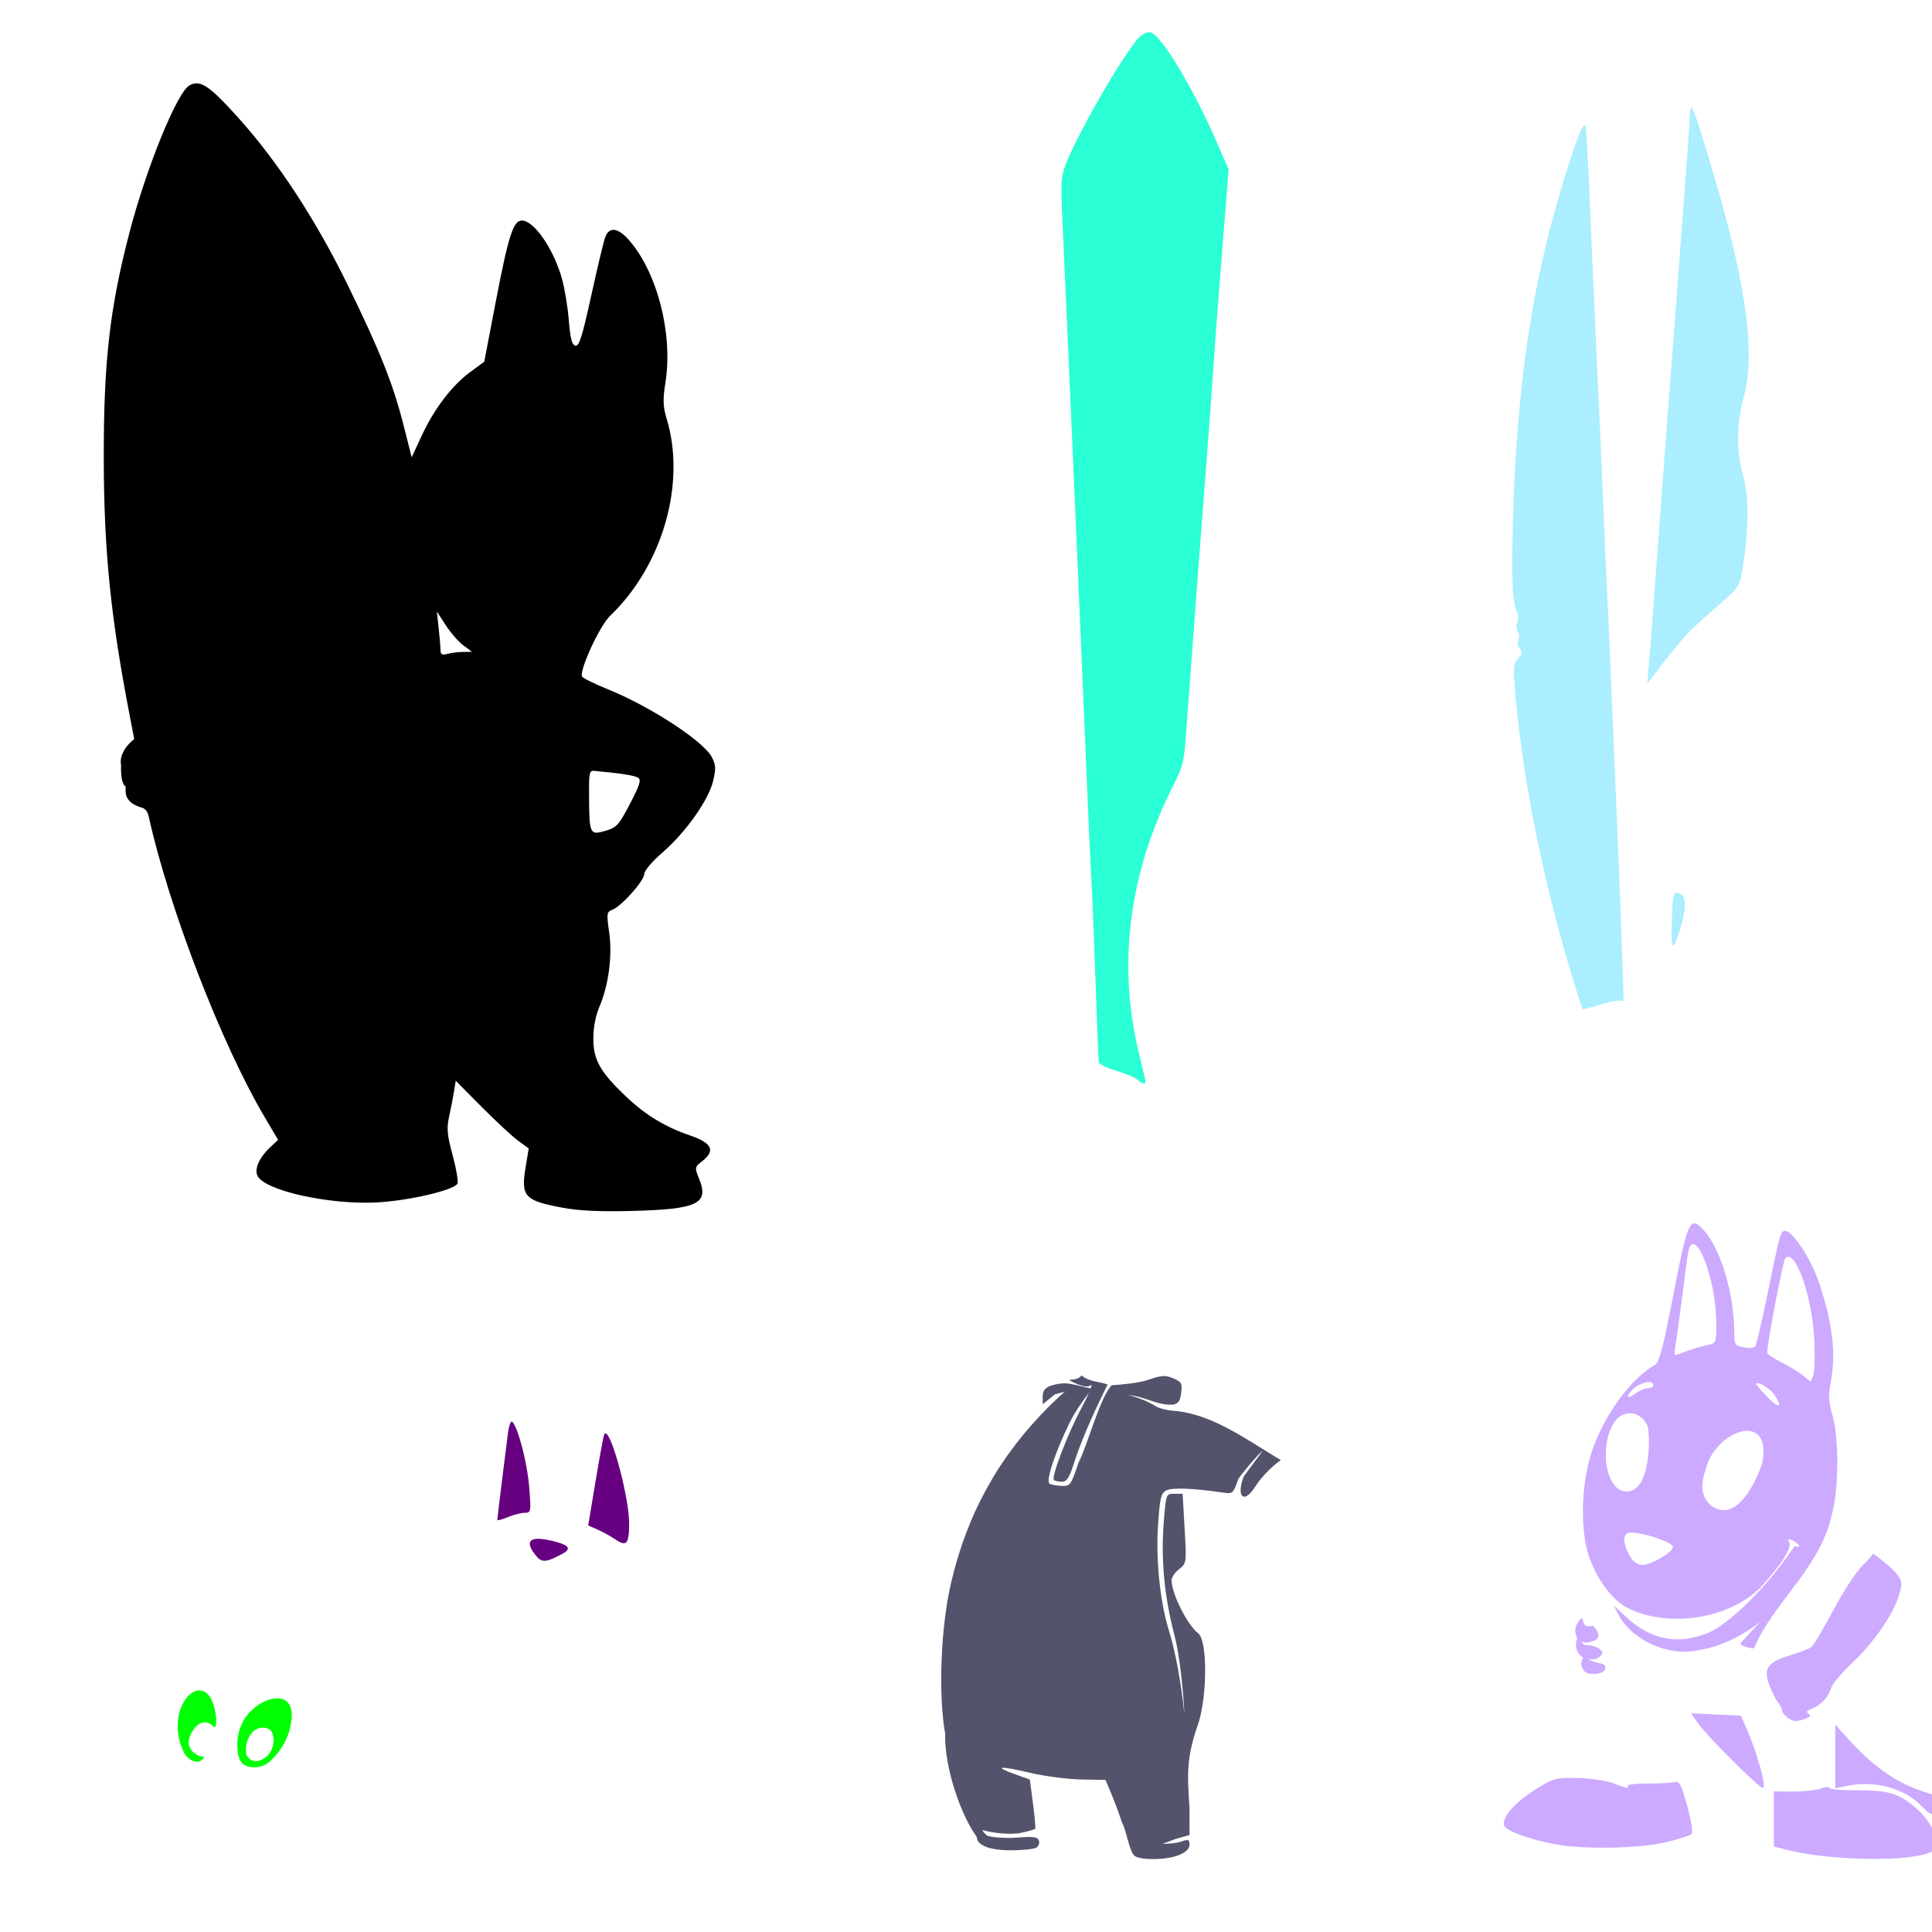
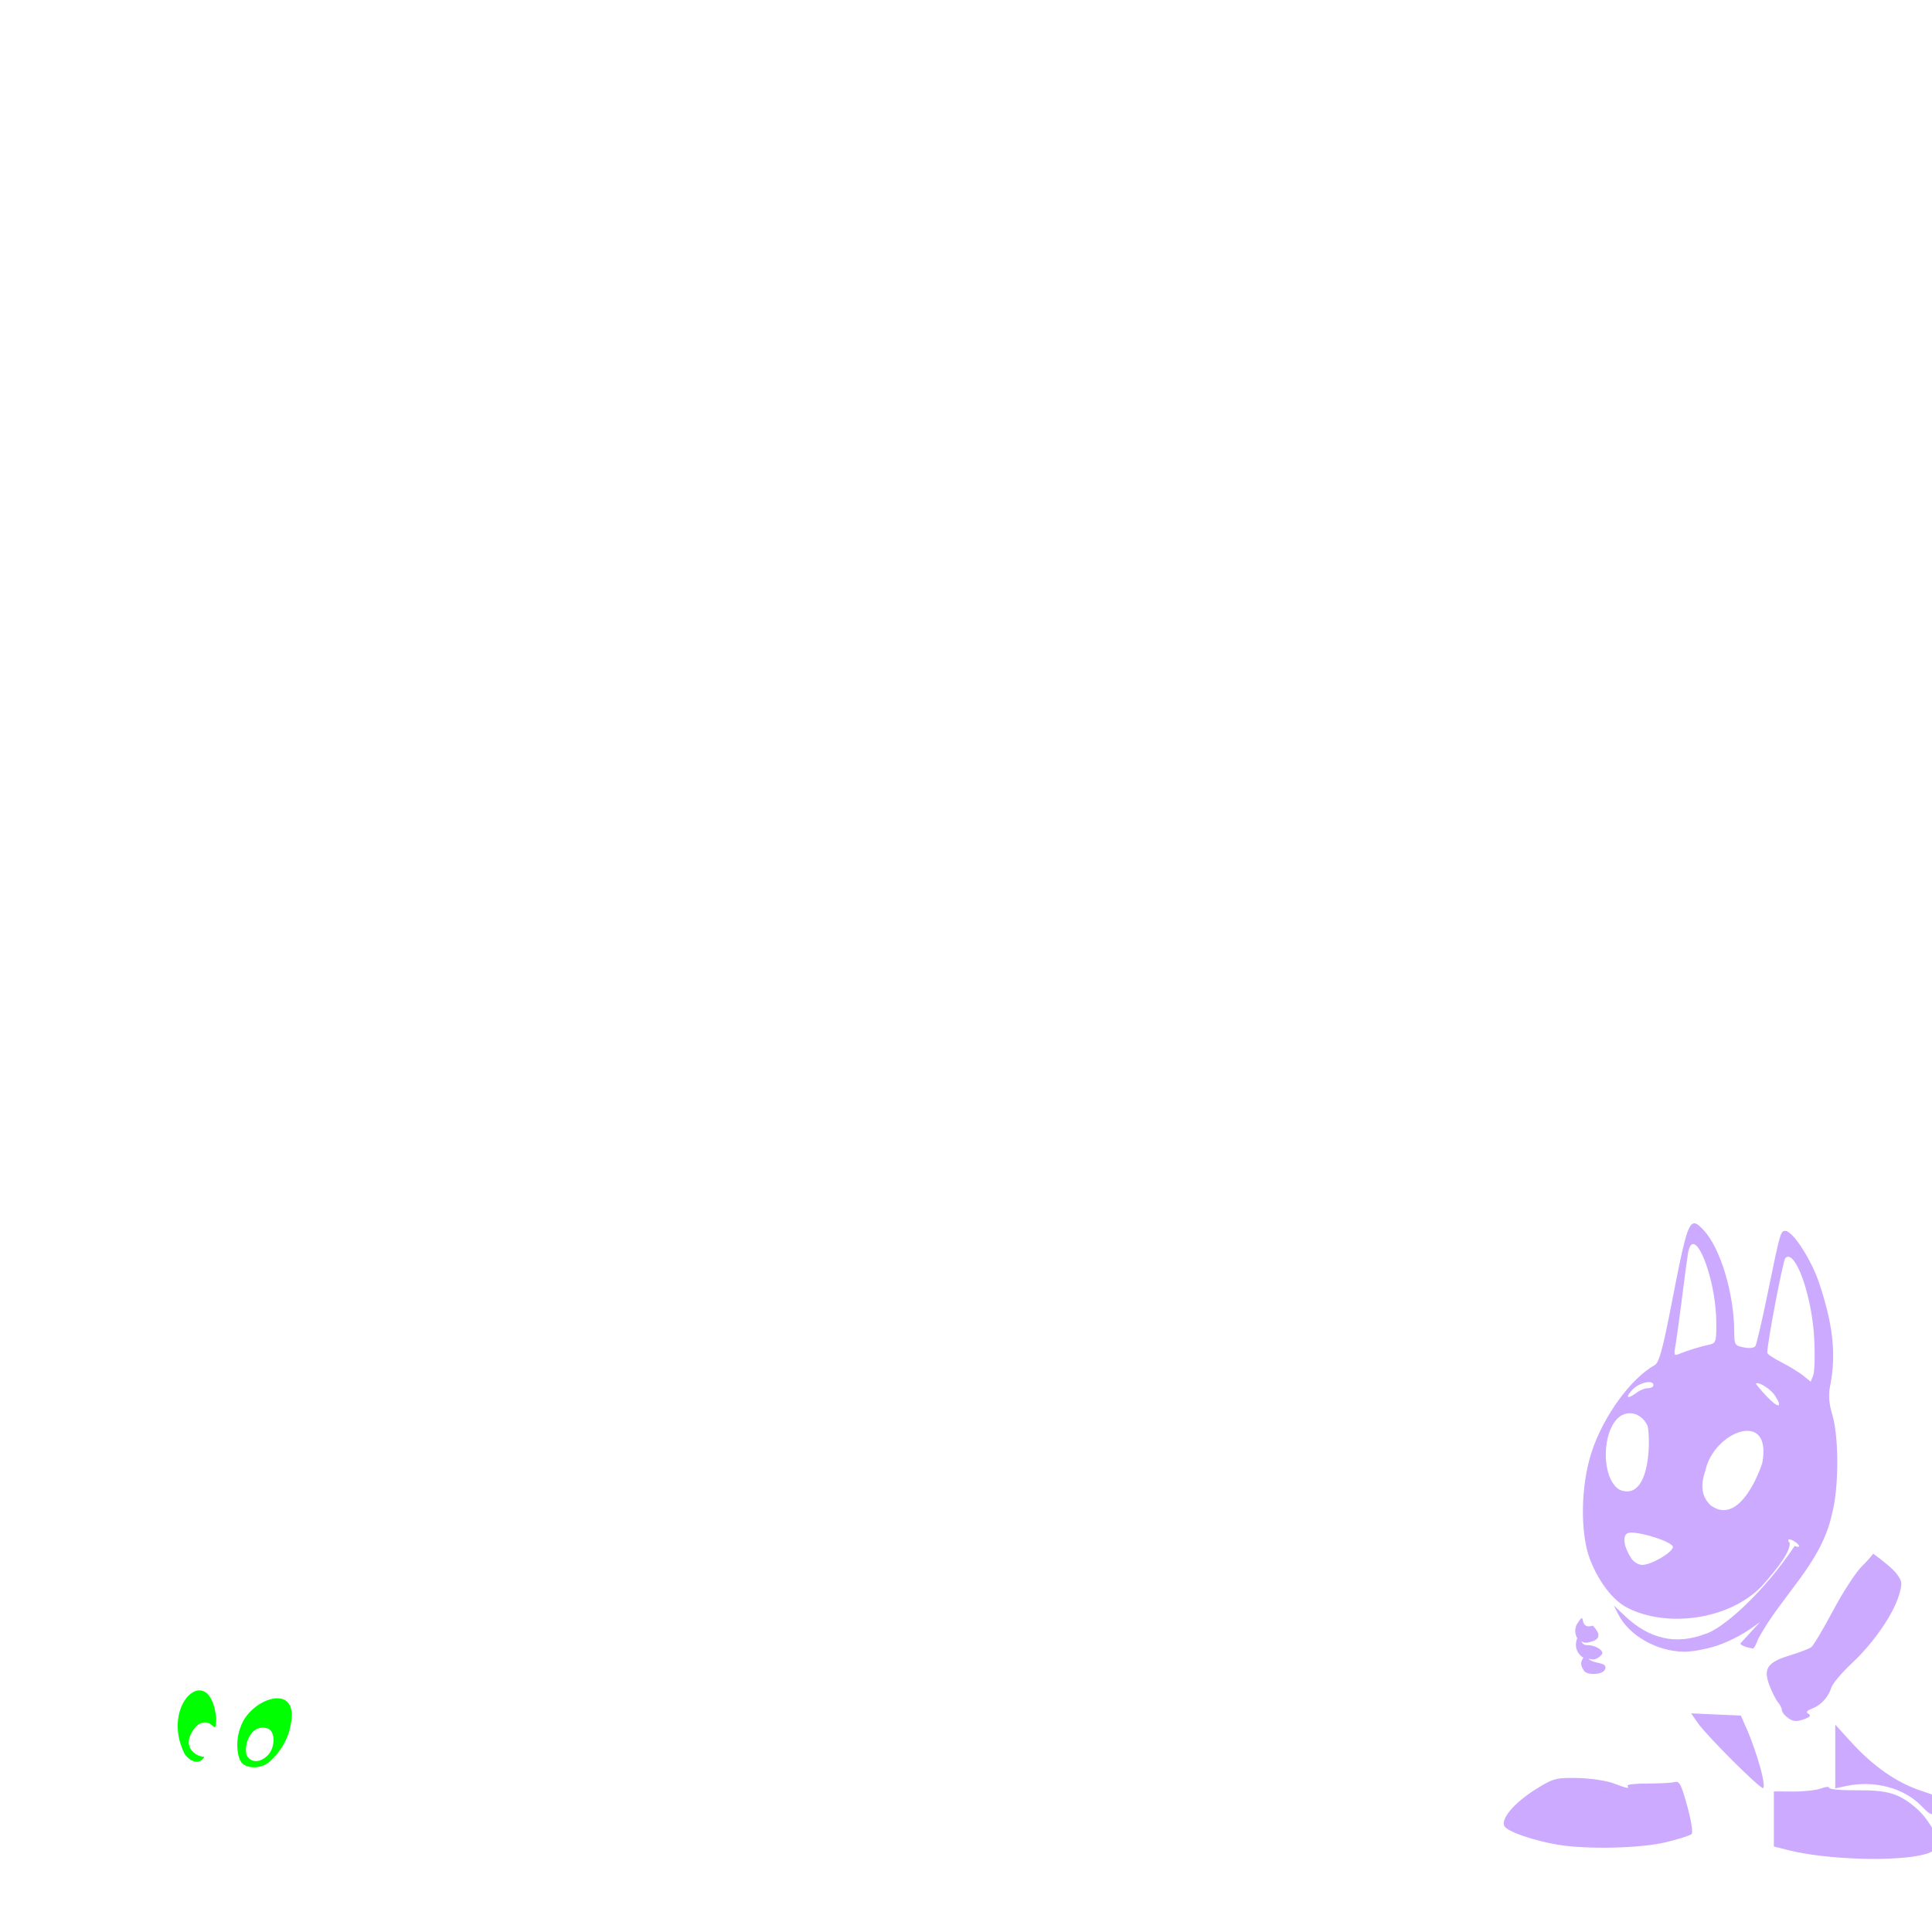
<svg xmlns="http://www.w3.org/2000/svg" xmlns:ns1="http://www.inkscape.org/namespaces/inkscape" xmlns:ns2="http://sodipodi.sourceforge.net/DTD/sodipodi-0.dtd" width="1080" height="1080" id="svg2" version="1.1" ns1:version="0.47 r22583" ns2:docname="Running.svg">
  <defs id="defs4">
    <ns1:perspective ns2:type="inkscape:persp3d" ns1:vp_x="0 : 526.18109 : 1" ns1:vp_y="0 : 1000 : 0" ns1:vp_z="744.09448 : 526.18109 : 1" ns1:persp3d-origin="372.04724 : 350.78739 : 1" id="perspective10" />
    <ns1:perspective id="perspective2820" ns1:persp3d-origin="0.5 : 0.33333333 : 1" ns1:vp_z="1 : 0.5 : 1" ns1:vp_y="0 : 1000 : 0" ns1:vp_x="0 : 0.5 : 1" ns2:type="inkscape:persp3d" />
    <ns1:perspective id="perspective3150" ns1:persp3d-origin="0.5 : 0.33333333 : 1" ns1:vp_z="1 : 0.5 : 1" ns1:vp_y="0 : 1000 : 0" ns1:vp_x="0 : 0.5 : 1" ns2:type="inkscape:persp3d" />
    <ns1:perspective id="perspective3200" ns1:persp3d-origin="0.5 : 0.33333333 : 1" ns1:vp_z="1 : 0.5 : 1" ns1:vp_y="0 : 1000 : 0" ns1:vp_x="0 : 0.5 : 1" ns2:type="inkscape:persp3d" />
    <ns1:perspective id="perspective3366" ns1:persp3d-origin="0.5 : 0.33333333 : 1" ns1:vp_z="1 : 0.5 : 1" ns1:vp_y="0 : 1000 : 0" ns1:vp_x="0 : 0.5 : 1" ns2:type="inkscape:persp3d" />
    <ns1:perspective id="perspective3394" ns1:persp3d-origin="0.5 : 0.33333333 : 1" ns1:vp_z="1 : 0.5 : 1" ns1:vp_y="0 : 1000 : 0" ns1:vp_x="0 : 0.5 : 1" ns2:type="inkscape:persp3d" />
    <ns1:perspective id="perspective3420" ns1:persp3d-origin="0.5 : 0.33333333 : 1" ns1:vp_z="1 : 0.5 : 1" ns1:vp_y="0 : 1000 : 0" ns1:vp_x="0 : 0.5 : 1" ns2:type="inkscape:persp3d" />
    <ns1:perspective id="perspective3456" ns1:persp3d-origin="0.5 : 0.33333333 : 1" ns1:vp_z="1 : 0.5 : 1" ns1:vp_y="0 : 1000 : 0" ns1:vp_x="0 : 0.5 : 1" ns2:type="inkscape:persp3d" />
    <ns1:perspective id="perspective3480" ns1:persp3d-origin="0.5 : 0.33333333 : 1" ns1:vp_z="1 : 0.5 : 1" ns1:vp_y="0 : 1000 : 0" ns1:vp_x="0 : 0.5 : 1" ns2:type="inkscape:persp3d" />
    <ns1:perspective id="perspective3533" ns1:persp3d-origin="0.5 : 0.33333333 : 1" ns1:vp_z="1 : 0.5 : 1" ns1:vp_y="0 : 1000 : 0" ns1:vp_x="0 : 0.5 : 1" ns2:type="inkscape:persp3d" />
    <ns1:perspective id="perspective3612" ns1:persp3d-origin="0.5 : 0.33333333 : 1" ns1:vp_z="1 : 0.5 : 1" ns1:vp_y="0 : 1000 : 0" ns1:vp_x="0 : 0.5 : 1" ns2:type="inkscape:persp3d" />
    <ns1:perspective id="perspective3811" ns1:persp3d-origin="0.5 : 0.33333333 : 1" ns1:vp_z="1 : 0.5 : 1" ns1:vp_y="0 : 1000 : 0" ns1:vp_x="0 : 0.5 : 1" ns2:type="inkscape:persp3d" />
  </defs>
  <ns2:namedview id="base" pagecolor="#ffffff" bordercolor="#666666" borderopacity="1.0" ns1:pageopacity="0.0" ns1:pageshadow="2" ns1:zoom="0.24388637" ns1:cx="519.95951" ns1:cy="-91.042252" ns1:document-units="in" ns1:current-layer="layer1" showgrid="false" units="in" ns1:showpageshadow="false" borderlayer="false" ns1:window-width="1280" ns1:window-height="1002" ns1:window-x="1276" ns1:window-y="92" ns1:window-maximized="1" />
  <g ns1:label="Layer 1" ns1:groupmode="layer" id="layer1" transform="translate(0,27.64)">
-     <path id="path3853" style="fill:#000000" d="m 244.201,314.215 4.966,7.638 c 2.739,4.205 7.17,9.285 9.831,11.268 l 4.84,3.605 -5.042,0.076 c -2.764,0.042 -6.7,0.528 -8.772,1.084 -2.92,0.783 -3.77,0.305 -3.781,-2.117 -0.008,-1.72 -0.477,-7.285 -1.034,-12.352 l -1.008,-9.201 0,4e-5 z m 87.296,89.035 c 0.144,-0.011 0.291,-0.005 0.454,0 0.174,0.006 0.359,0.032 0.555,0.05 14.507,1.353 22.141,2.54 24.149,3.781 1.909,1.18 1.073,3.937 -4.487,14.596 -6.259,11.999 -7.453,13.287 -13.764,15.125 -8.656,2.521 -8.965,1.88 -9.125,-18.654 -0.098,-12.481 0.054,-14.735 2.218,-14.898 z M 109.337,18.976 c -1.142,0.087 -2.248,0.48 -3.378,1.084 -6.903,3.694 -24.134,45.974 -33.653,82.557 -10.991,42.239 -14.389,72.193 -14.293,126.167 0.092,51.702 3.848,88.658 14.671,144.519 l 2.344,12.201 c -9.529,7.639 -7.325,14.758 -7.325,14.758 0,0 -0.603,9.728 2.521,11.761 0.15,2.659 -1.426,8.34 8.284,11.596 2.321,0.345 3.946,2.118 4.588,5.016 11.378,51.409 40.613,127.208 64.962,168.391 l 7.411,12.528 -4.185,3.907 c -6.412,5.989 -9.309,12.532 -7.26,16.36 4.353,8.134 39.881,16.026 66.222,14.722 18.289,-0.906 44.102,-6.952 45.526,-10.663 0.485,-1.264 -0.761,-8.399 -2.773,-15.856 -3.032,-11.236 -3.376,-14.897 -1.966,-21.351 0.936,-4.284 2.174,-10.559 2.722,-13.965 l 0.983,-6.201 14.596,14.696 c 8.028,8.077 17.202,16.575 20.393,18.906 l 5.823,4.235 -1.689,10.209 c -2.761,16.696 -0.809,18.901 20.52,22.914 9.082,1.709 20.799,2.263 38.216,1.84 37.126,-0.902 43.813,-3.972 38.342,-17.646 -2.712,-6.779 -2.69,-6.831 1.765,-10.335 7.344,-5.777 5.272,-10.048 -6.907,-14.217 -13.921,-4.766 -24.681,-11.251 -35.493,-21.452 -14.691,-13.86 -18.629,-20.759 -18.629,-32.519 0,-6.317 1.235,-12.932 3.353,-17.873 5.203,-12.137 7.378,-28.702 5.495,-41.795 -1.523,-10.591 -1.406,-11.299 1.891,-12.604 5.121,-2.027 17.721,-16.19 17.721,-19.915 0,-1.835 4.368,-6.992 10.235,-12.075 12.937,-11.207 25.695,-29.22 28.258,-39.905 1.656,-6.902 1.545,-8.984 -0.731,-13.386 -4.603,-8.901 -34.551,-28.431 -58.256,-37.989 -7.587,-3.059 -14.029,-6.265 -14.318,-7.134 -1.328,-3.983 9.978,-28.343 15.705,-33.829 29.34,-28.107 42.541,-73.838 31.712,-109.933 -2.172,-7.241 -2.288,-10.698 -0.706,-20.898 4.185,-26.972 -4.65,-61.245 -20.419,-79.204 -6.155,-7.011 -11.014,-7.646 -13.26,-1.739 -0.877,2.307 -4.405,17.033 -7.84,32.72 -4.983,22.759 -6.759,28.426 -8.823,28.032 -1.967,-0.376 -2.857,-3.819 -3.731,-14.343 -0.632,-7.611 -2.394,-18.143 -3.907,-23.418 -4.769,-16.625 -15.576,-32.216 -22.334,-32.216 -4.815,0 -7.48,8.36 -14.671,45.829 l -6.352,33.098 -7.815,5.747 c -10.198,7.486 -20.19,20.595 -27.149,35.619 l -5.596,12.075 -4.537,-17.898 c -5.856,-23.124 -13.096,-41.306 -31.233,-78.448 C 176.623,95.325 155.412,62.912 133.285,38.286 120.088,23.598 114.287,18.601 109.337,18.976 z" ns2:nodetypes="cccccssccccssssssccssscccccscccsssssccccccssssssssssssssssssssssssssccccccssc" />
-     <path style="fill:#2affd5" d="m 643.041,-9.599 c 5.782,1.014 23.785,30.718 36.941,60.94 l 6.846,15.686 -3.937,49.446 c -2.154,27.185 -4.283,55.468 -4.73,62.871 -0.447,7.404 -2.016,28.947 -3.48,47.863 -3.392,43.821 -9.974,131.402 -11.631,154.615 -1.213,16.987 -1.593,18.454 -7.829,30.925 -23.892,47.782 -30.418,97.848 -19.048,146.122 1.947,8.269 3.773,16.051 4.06,17.271 0.619,2.626 -1.423,2.46 -4.494,-0.353 -1.209,-1.107 -6.434,-3.269 -11.622,-4.802 -5.188,-1.533 -9.613,-3.666 -9.815,-4.741 -0.203,-1.075 -0.663,-10.808 -1.044,-21.63 -1.547,-43.965 -2.521,-68.576 -3.095,-78.96 -0.631,-11.402 -1.648,-33.253 -2.492,-53.798 -2.589,-63.019 -11.792,-274.352 -13.791,-316.7 -1.036,-21.94 -0.839,-24.389 2.589,-32.714 7.68,-18.653 31.857,-60.209 40.192,-69.09 1.812,-1.931 4.685,-3.248 6.378,-2.951 z" id="path3889" />
    <path id="path3861" style="fill:#00ff00" d="m 120.869,933.013 c 0,4.747 -0.428,5.672 -1.991,4.109 -3.22,-3.22 -7.745,-2.348 -10.638,2.067 -7.6,10.538 2.718,15.646 5.984,15.125 -2.691,5.322 -8.485,2.353 -11.051,-1.563 -13.988,-27.918 14.464,-52.677 17.696,-19.738 z m 41.421,4.376 c -1.095,6.85 -5.849,14.889 -11.797,19.94 -4.909,4.168 -13.69,3.87 -16.058,-0.555 -2.322,-4.339 -2.403,-12.58 -0.202,-18.276 5.035,-16.966 34.165,-26.725 28.057,-1.109 z m -24.477,16.083 c 2.367,4.423 7.486,4.488 11.823,0.151 4.115,-4.115 4.421,-12.645 0.529,-14.822 -8.839,-3.502 -14.088,7.261 -12.352,14.671 z" />
-     <path id="path3857" style="fill:#660080" d="m 286.099,767.022 c 0.104,0 0.206,0.026 0.302,0.126 3.292,3.405 8.407,23.243 9.428,36.527 1.073,13.957 1.007,14.343 -2.546,14.343 -2.008,0 -6.259,1.11 -9.453,2.445 -3.195,1.335 -5.823,2.025 -5.823,1.538 0,-0.932 4.352,-36.47 6,-48.98 0.464,-3.523 1.361,-5.977 2.092,-6 z m 52.332,6.605 c 3.524,-0.168 13.307,35.742 13.26,50.618 -0.035,11.23 -1.469,12.857 -7.588,8.722 -2.731,-1.846 -7.286,-4.362 -10.134,-5.596 l -5.168,-2.244 4.008,-24.074 c 2.203,-13.235 4.38,-25.188 4.865,-26.569 0.199,-0.567 0.458,-0.843 0.756,-0.857 z m -37.638,58.936 c 2.513,-0.019 6.032,0.589 10.537,1.84 6.976,1.937 7.916,3.95 3.05,6.554 -9.399,5.03 -11.575,5.118 -15.125,0.605 -4.628,-5.883 -3.992,-8.957 1.538,-8.999 z" />
-     <path id="path3837" style="fill:#aaeeff" d="m 945.297,32.381 c 0.299,-0.004 0.757,0.851 1.55,2.396 1.055,2.056 6.643,19.877 12.405,39.592 17.176,58.769 21.948,95.521 15.538,119.941 -4.242,16.161 -4.3,29.634 -0.14,45.019 3.172,11.73 2.9,30.716 -0.796,52.403 -1.415,8.309 -2.163,9.391 -13.203,18.952 -6.435,5.574 -13.969,12.406 -16.714,15.189 -2.746,2.782 -9.058,10.357 -14.034,16.836 l -9.051,11.772 1.753,-21.523 c 0.964,-11.849 2.782,-35.923 4.029,-53.474 1.246,-17.551 4.647,-62.853 7.549,-100.69 6.296,-82.078 10.122,-133.783 10.496,-141.864 0.145,-3.137 0.235,-4.544 0.619,-4.549 z m -59.468,9.938 c 0.238,0.002 0.409,0.265 0.528,0.784 0.421,1.84 1.585,23.008 2.578,47.031 0.993,24.023 2.055,48.315 2.357,53.979 0.302,5.664 0.764,16.077 1.035,23.138 0.271,7.062 0.907,20.948 1.422,30.858 0.514,9.91 1.441,30.709 2.05,46.248 0.609,15.538 1.431,34.837 1.826,42.856 0.997,20.237 1.899,40.672 3.277,73.694 0.648,15.545 2.013,47.531 3.017,71.089 1.862,43.694 3.834,98.099 3.611,99.371 -0.068,0.388 -1.104,0.549 -2.311,0.337 -1.207,-0.212 -6.166,0.833 -11.027,2.315 -4.861,1.482 -9.027,2.662 -9.239,2.628 -0.213,-0.029 -1.723,-4.324 -3.372,-9.523 -17.251,-54.398 -29.653,-113.969 -34.334,-164.825 -1.518,-16.495 -1.39,-18.871 1.274,-21.71 2.599,-2.769 2.723,-3.486 0.93,-5.595 -1.134,-1.335 -1.474,-3.442 -0.744,-4.66 0.73,-1.218 0.624,-3.451 -0.252,-4.984 -0.876,-1.533 -0.958,-3.872 -0.163,-5.198 0.795,-1.326 0.393,-4.679 -0.899,-7.426 -1.577,-3.355 -2.231,-13.902 -1.991,-32.136 1.054,-80.255 9.265,-142.19 26.473,-199.845 7.68,-25.732 12.287,-38.434 13.956,-38.424 z m 51.786,429.142 c 0.161,0.02 0.339,0.059 0.521,0.091 4.204,0.737 4.836,6.828 1.828,17.596 -4.366,15.63 -6.02,15.677 -5.48,0.165 0.581,-16.691 0.716,-18.154 3.131,-17.852 z" />
-     <path style="fill:#53536c" d="m 604.628,741.199 c -2.294,2.982 -6.831,2.135 -6.831,2.773 3.99,2.137 10.136,4.95 12.302,2.42 0.173,0.173 0,0.949 -0.403,2.092 -2.933,-0.492 -10.807,-2.939 -14.848,-2.823 -2.633,0.075 -5.246,0.583 -7.487,1.336 -3.248,1.235 -4.487,2.872 -4.487,6 l 0,4.311 6.882,-5.521 c 0.62,-0.25 2.997,-0.791 5.546,-1.437 -2.167,1.705 -4.883,4.23 -8.646,7.966 -28.121,27.915 -46.059,60.186 -55.08,99.169 -5.69,24.591 -7.123,61.763 -3.252,83.893 -0.427,19.902 9.307,46.524 17.696,57.828 0,4.722 7.157,7.513 19.234,7.487 6.474,-0.014 12.806,-0.698 14.091,-1.512 1.286,-0.814 1.914,-2.609 1.386,-3.983 -0.76,-1.981 -3.147,-2.312 -11.545,-1.638 -5.825,0.467 -13.41,0.072 -16.864,-0.882 -1.055,-0.291 -2.216,-1.761 -3.302,-3.353 6.396,1.896 16.562,2.786 22.007,1.563 3.897,-0.876 7.354,-1.856 7.663,-2.168 0.309,-0.312 -0.252,-6.658 -1.235,-14.091 l -1.79,-13.512 -8.268,-2.949 c -12.488,-4.435 -8.615,-4.832 8.117,-0.857 8.198,1.948 21.102,3.641 28.687,3.781 l 13.789,0.252 3.176,7.537 c 1.744,4.145 4.449,11.454 6,16.234 2.495,4.093 4.037,16.444 7.21,18.805 4.314,2.513 18.084,2.182 24.754,-0.605 3.881,-1.622 5.823,-3.535 5.823,-5.773 0,-1.876 -0.22,-2.648 -1.487,-2.571 -0.761,0.046 -1.894,0.387 -3.605,0.983 -1.834,0.639 -5.704,1.064 -9.957,1.185 3.216,-1.198 6.191,-2.51 8.772,-3.227 l 6.277,-1.739 -0.025,-15.402 c -1.434,-19.815 -1.451,-28.734 4.89,-46.837 5.117,-15.707 5.161,-46.429 0.076,-50.442 -6.296,-4.968 -14.907,-22.117 -14.974,-29.821 -0.014,-1.545 1.872,-4.307 4.185,-6.126 4.185,-3.292 4.205,-3.376 3.101,-22.712 l -1.109,-19.436 -4.638,0 c -4.595,0 -4.615,0.073 -5.823,14.57 -1.803,21.65 0.108,42.446 5.924,64.659 2.876,10.984 4.755,29.616 5.596,44.291 -2.006,-18.52 -5.018,-35.035 -8.772,-47.215 -4.962,-16.098 -7.351,-39.575 -6.025,-59.038 1.023,-15.008 1.618,-17.557 4.563,-19.133 3.154,-1.688 15.034,-1.254 31.46,1.16 5.735,0.843 5.908,0.684 8.772,-7.386 0.479,-1.348 11.35,-14.415 13.663,-15.906 -0.532,0.94 -10.13,13.472 -10.613,14.47 -4.356,11.529 0.382,15.397 6.579,5.369 3.034,-4.91 9.925,-11.922 14.217,-14.646 -17.886,-10.574 -36.952,-25.024 -58.206,-27.452 -4.394,-0.159 -9.668,-1.369 -11.722,-2.672 -4.114,-2.61 -9.649,-4.838 -15.453,-6.302 10.172,1.019 15.959,5.881 25.107,5.395 2.987,-0.571 4.029,-2.083 4.563,-6.655 0.619,-5.302 0.158,-6.126 -4.487,-8.067 -1.95,-0.815 -3.434,-1.26 -5.142,-1.26 -2.197,10e-5 -4.766,0.713 -9.201,2.244 -5.04,1.74 -17.227,2.828 -19.99,2.899 -6.543,6.504 -13.708,34.092 -18.503,43.081 -4.462,13.151 -4.659,13.414 -9.932,13.159 -2.955,-0.143 -5.851,-0.733 -6.428,-1.311 -1.923,-1.923 2.958,-16.66 11.117,-33.602 3.263,-6.776 8.363,-13.582 10.991,-17.091 -1.023,2.365 -2.507,5.421 -4.26,8.672 -7.463,13.836 -16.913,38.469 -15.352,40.031 0.566,0.566 2.618,1.025 4.537,1.008 2.876,-0.025 4.199,-2.309 7.562,-12.982 4.888,-14.278 11.378,-27.866 17.923,-41.442 -4.873,-1.597 -10.601,-1.485 -14.495,-5.042 z" id="path3913" ns2:nodetypes="ccccscccccsscccsssscsscccscccccsssscccccssscccsscsssssccsccsccssssccssscsssccc" />
    <path id="path3819" style="fill:#ccaaff" d="m 1021.218,971.276 c -0.835,0.057 -1.985,0.339 -3.252,0.832 -2.533,0.987 -9.49,1.772 -15.478,1.739 l -10.89,-0.076 0,15.402 0,15.402 8.369,2.092 c 21.73,5.422 61.284,6.512 76.457,2.118 3.363,-0.974 6.522,-2.819 7.008,-4.084 1.374,-3.581 -5.262,-15.424 -11.898,-21.25 -9.658,-8.479 -16.136,-10.464 -33.477,-10.31 -8.521,0.076 -15.478,-0.522 -15.478,-1.336 0,-0.407 -0.526,-0.586 -1.361,-0.529 l 0,0 z m -143.511,-5.042 c -8.381,0.019 -10.518,0.947 -18.604,5.949 -12.586,7.787 -20.553,17.14 -18.024,21.15 1.918,3.04 16.3,7.963 29.922,10.26 15.906,2.682 45.974,2 60.021,-1.361 7.215,-1.726 13.783,-3.801 14.596,-4.613 0.853,-0.853 -0.187,-7.472 -2.445,-15.68 -3.356,-12.196 -4.358,-14.104 -7.058,-13.386 -1.731,0.461 -8.55,0.822 -15.15,0.807 -6.6,-0.015 -11.629,0.554 -11.192,1.26 1.105,1.788 0.334,1.662 -7.991,-1.412 -4.053,-1.496 -13.027,-2.807 -20.066,-2.924 -1.488,-0.025 -2.811,-0.053 -4.008,-0.05 z m 148.224,-29.771 0,17.797 0,17.797 6.277,-1.336 c 15.335,-3.249 31.748,1.014 41.442,10.764 6.154,6.189 6.263,6.228 10.966,2.42 2.091,-1.693 3.334,-3.867 2.748,-4.815 -0.586,-0.948 -6.439,-3.434 -13.007,-5.546 -13.802,-4.438 -26.992,-13.57 -39.627,-27.427 l -8.798,-9.655 z m -80.565,-6.327 3.731,5.394 c 4.834,7.002 34.25,36.375 36.426,36.375 0.964,0 0.31,-4.904 -1.538,-11.57 -1.762,-6.357 -4.909,-15.453 -7.008,-20.242 l -3.832,-8.722 -13.89,-0.605 -13.89,-0.63 z m -63.683,-42.004 c -1.853,4.764 0.068,8.843 3.383,10.89 -0.728,1.632 -2.498,3.195 0.454,7.371 1.648,2.332 9.214,2.365 11.394,-0.262 2.925,-5.13 -6.468,-3.225 -9.019,-6.68 3.923,1.673 6.3,-0.962 7.355,-2.017 2.058,-2.058 -3.18,-5.394 -7.487,-5.394 -2.085,0 -3.107,-0.557 -3.842,-2.35 1.72,1.624 4.023,0.865 6.665,0.031 4.879,-1.875 2.949,-5.27 -0.176,-8.621 -8.906,2.789 -2.915,-10.228 -9.045,-0.58 -1.155,2.559 -1.003,5.183 0.318,7.612 z m 165.467,-47.252 c -1.498,1.99 -4.036,4.822 -6.05,6.731 -3.362,3.188 -10.681,14.354 -16.259,24.83 -5.578,10.476 -11.109,19.78 -12.302,20.671 -1.192,0.891 -6.475,2.94 -11.747,4.537 -12.751,3.864 -15.228,7.367 -11.722,16.688 1.449,3.852 3.65,8.2 4.865,9.655 1.215,1.454 2.193,3.46 2.193,4.487 0,1.027 1.596,2.982 3.529,4.336 2.727,1.91 4.627,2.063 8.52,0.706 3.577,-1.247 4.39,-2.132 2.823,-3.1 -1.615,-0.998 -1.093,-1.764 1.941,-2.924 5.025,-1.921 9.176,-6.46 10.814,-11.823 0.672,-2.2 5.963,-8.428 11.747,-13.839 11.873,-11.107 22.966,-27.235 26.09,-37.913 1.899,-6.491 1.779,-7.61 -1.286,-11.722 -1.964,-2.635 -7.777,-7.459 -13.159,-11.319 z M 947.042,656.201 c 1.439,-0.056 3.091,1.46 5.294,3.806 9.367,9.981 17.025,35.368 17.116,56.744 0.032,7.357 0.305,7.81 5.369,8.823 3.238,0.648 5.776,0.33 6.479,-0.807 0.637,-1.03 3.595,-13.671 6.554,-28.082 7.308,-35.595 7.475,-36.249 10.134,-36.249 4.145,0 14.422,15.794 18.881,29.015 7.799,23.125 9.649,40.054 6.252,57.248 -1.109,5.614 -0.801,9.877 1.21,16.738 3.733,12.735 3.619,41.077 -0.227,55.156 -5.862,27.944 -28.62,45.974 -41.392,70.23 -1.011,2.901 -2.323,5.174 -2.924,5.067 -4.176,-0.743 -6.942,-1.882 -6.882,-2.849 1.655,-1.698 6.388,-7.097 11.142,-12.125 -7.644,5.94 -15.851,10.547 -24.276,13.386 -5.652,1.904 -13.896,3.421 -18.301,3.378 -15.216,-0.149 -30.758,-8.952 -36.804,-20.847 l -2.571,-5.042 6.479,6.1 c 13.493,12.709 28.293,16.026 44.442,9.932 9.469,-2.529 32.361,-22.497 50.215,-49.282 2.671,1.174 3.628,0.27 0.706,-1.941 -1.775,-1.343 -3.633,-2.039 -4.134,-1.538 -0.367,0.367 -0.076,1.058 0.63,1.739 0.468,4.472 -5.482,12.971 -15.881,24.553 -18.745,18.944 -53.374,22.859 -74.994,11.697 -7.875,-4.066 -15.753,-14.275 -20.646,-26.746 -5.687,-14.494 -5.341,-41.359 0.756,-60.046 6.579,-20.163 21.836,-41.245 35.342,-48.803 2.432,-1.361 4.461,-8.738 9.554,-34.989 6.526,-33.638 8.8,-44.124 12.478,-44.266 z m -0.605,11.596 c -1.232,0.057 -2.255,1.689 -2.874,5.344 -0.376,2.223 -1.875,13.466 -3.327,24.981 -1.453,11.515 -3.11,23.503 -3.68,26.645 -0.929,5.121 -0.722,5.583 2.117,4.437 4.961,-2.003 11.136,-3.917 16.158,-5.016 4.472,-0.979 4.612,-1.331 4.588,-12.277 -0.045,-20.382 -8.149,-44.335 -12.982,-44.114 z m 52.912,7.109 c -0.468,0.055 -0.911,0.306 -1.336,0.731 -1.301,1.301 -10.108,47.397 -10.108,52.912 0,0.742 3.581,3.148 7.966,5.369 4.384,2.222 9.856,5.574 12.15,7.436 l 4.185,3.378 1.412,-3.63 c 0.784,-1.996 1.027,-11.297 0.529,-20.671 -1.18,-22.22 -9.28,-46.178 -14.797,-45.526 z m -77.767,70.054 c -2.642,0.052 -6.634,1.689 -9.05,4.26 -4.285,4.561 -2.789,5.553 2.42,1.613 1.788,-1.353 4.611,-2.47 6.277,-2.47 1.666,0 3.025,-0.743 3.025,-1.664 0,-1.232 -1.087,-1.771 -2.672,-1.739 z m 60.802,0.605 c -0.324,-0.01 -0.582,0.051 -0.756,0.202 -0.229,0.199 2.42,3.379 5.874,7.058 6.598,7.03 9.378,6.792 4.664,-0.403 -2.042,-3.116 -7.513,-6.797 -9.781,-6.857 z m -75.625,17.847 c -11.408,6.106 -12.346,35.357 -1.336,41.77 16.501,6.657 17.457,-25.936 15.68,-35.468 -2.532,-5.979 -8.55,-9.082 -14.343,-6.302 z m 46.61,30.83 c -2.979,8.742 -2.155,14.583 2.748,19.486 14.29,10.873 25.422,-12.55 29.025,-23.605 5.632,-30.343 -27.136,-17.484 -31.773,4.119 z m -41.72,34.863 c -0.662,0.023 -1.21,0.098 -1.613,0.252 -3.259,1.251 -2.456,7.463 1.815,14.066 1.341,2.073 4.125,3.746 6.176,3.731 5.15,-0.038 17.116,-7.07 17.116,-10.058 0,-2.694 -17.091,-8.208 -23.494,-7.991 z" />
  </g>
</svg>